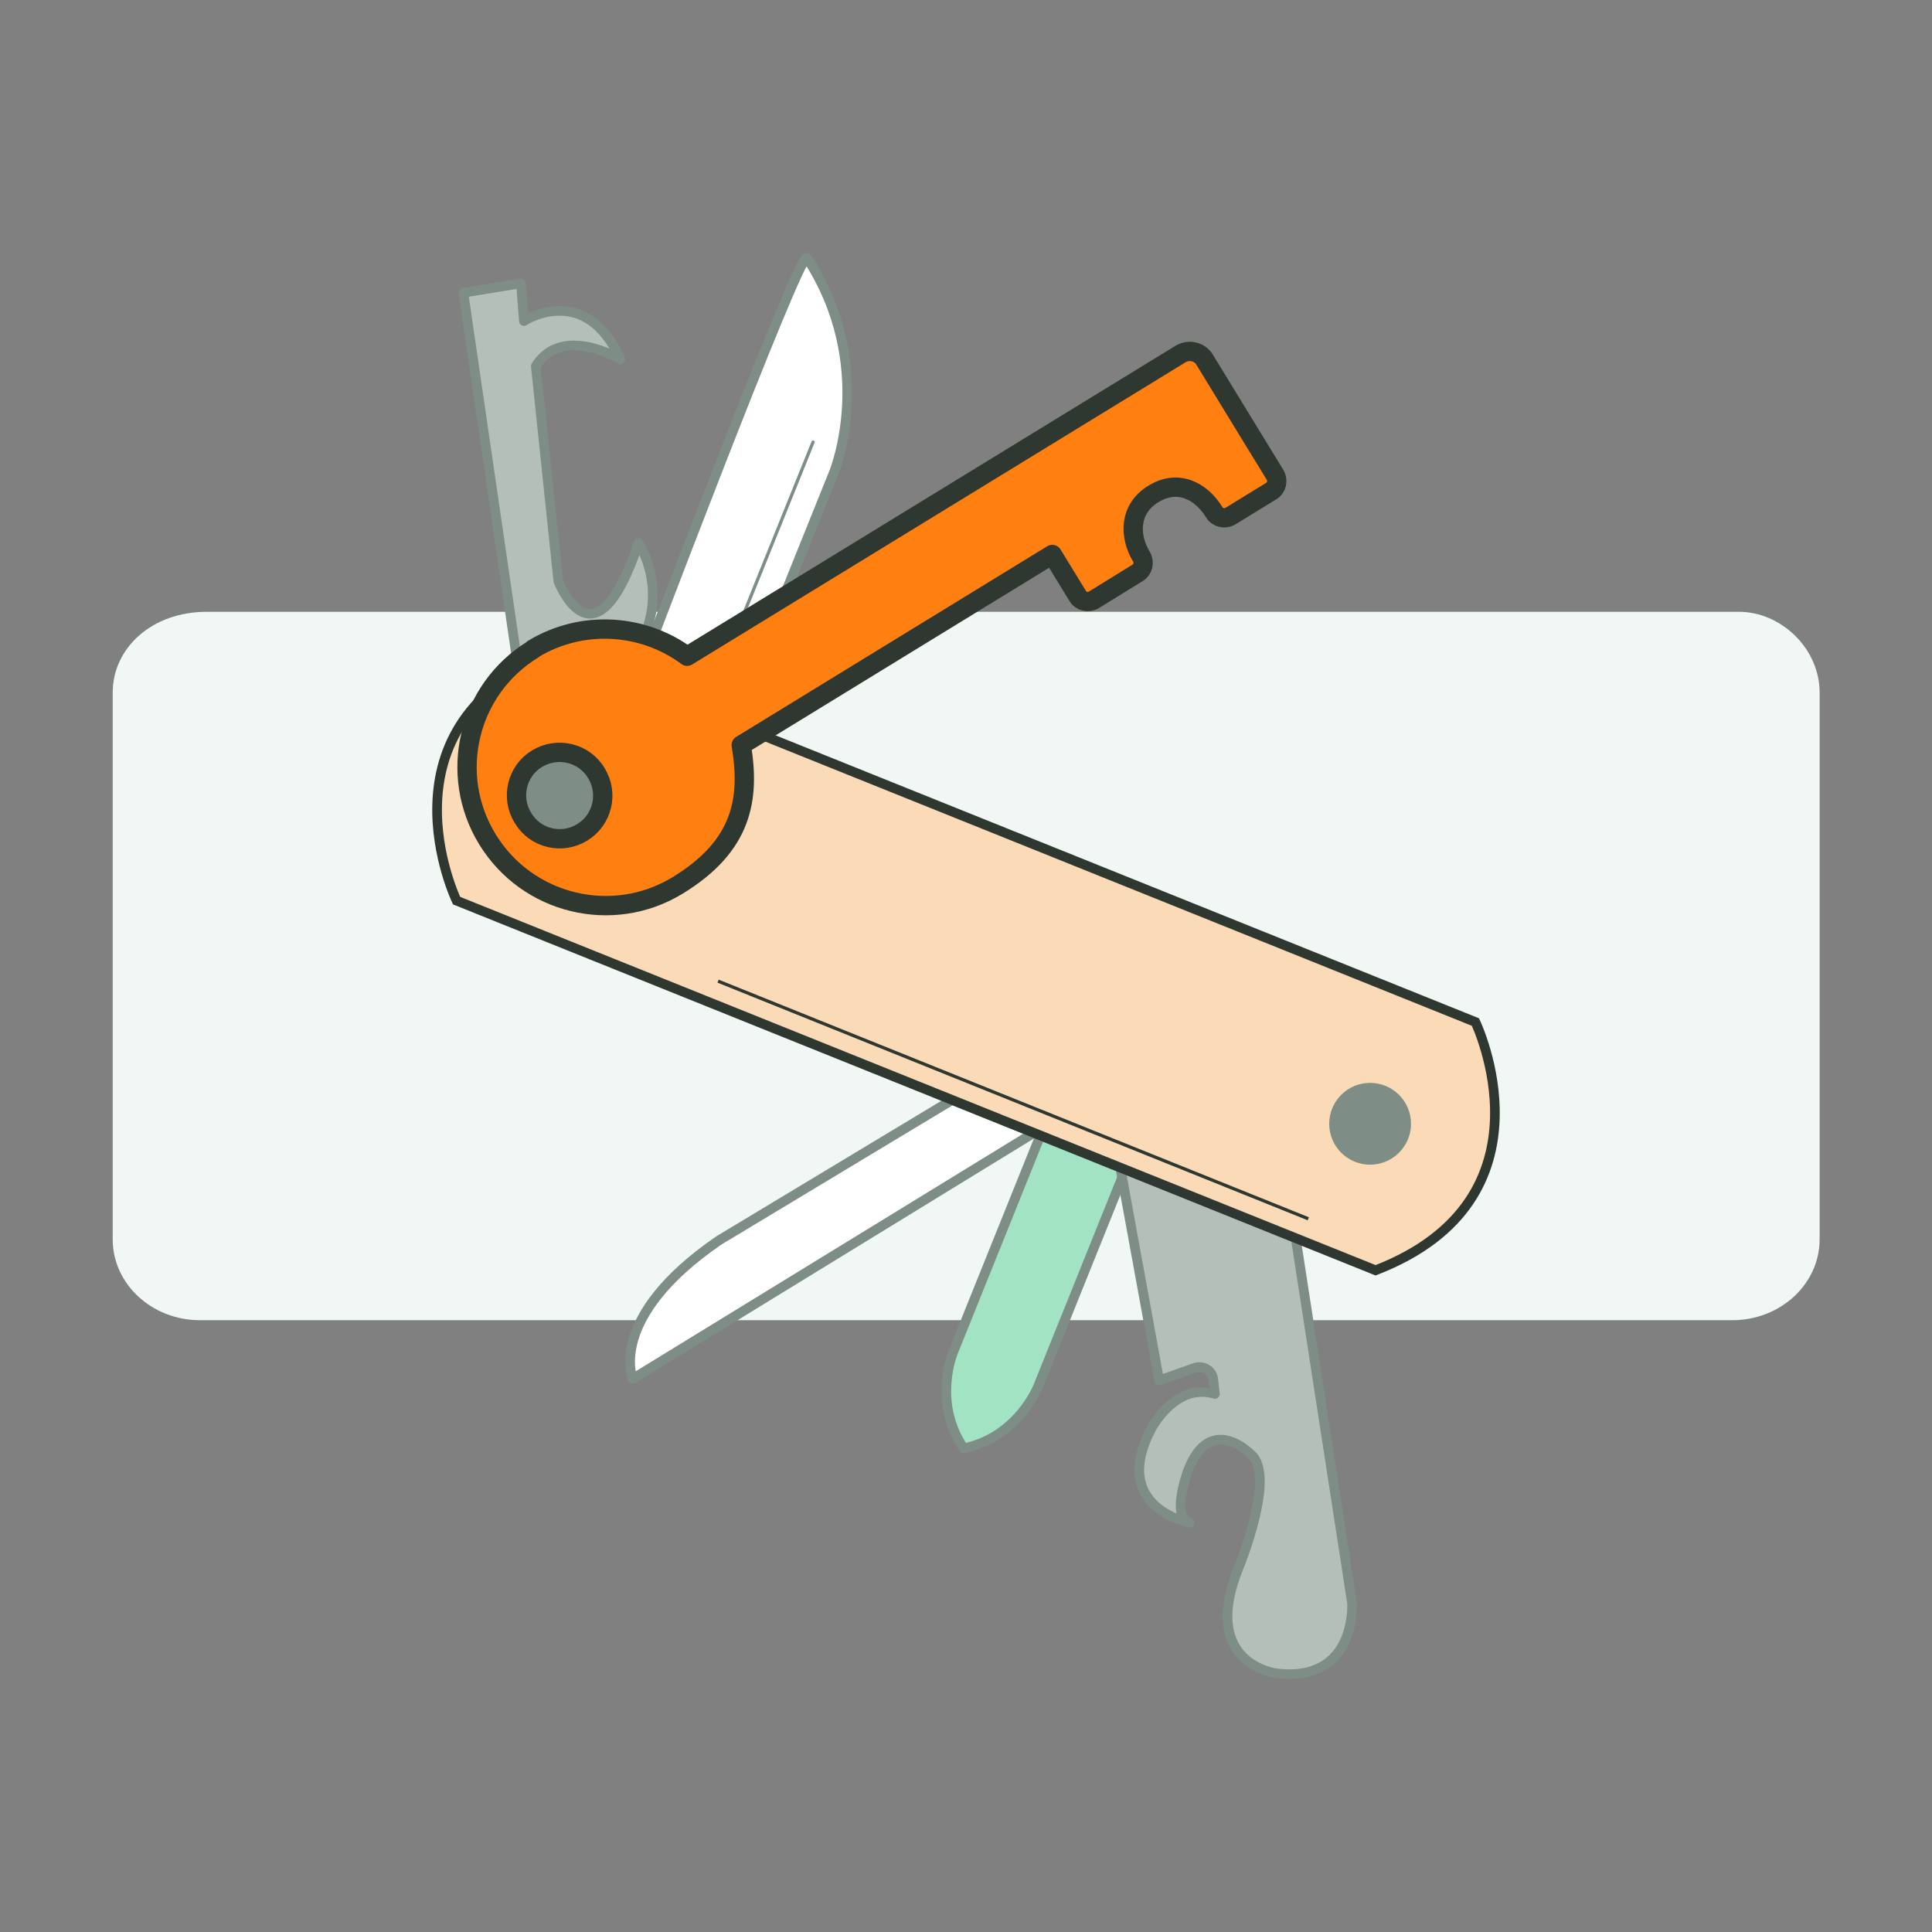
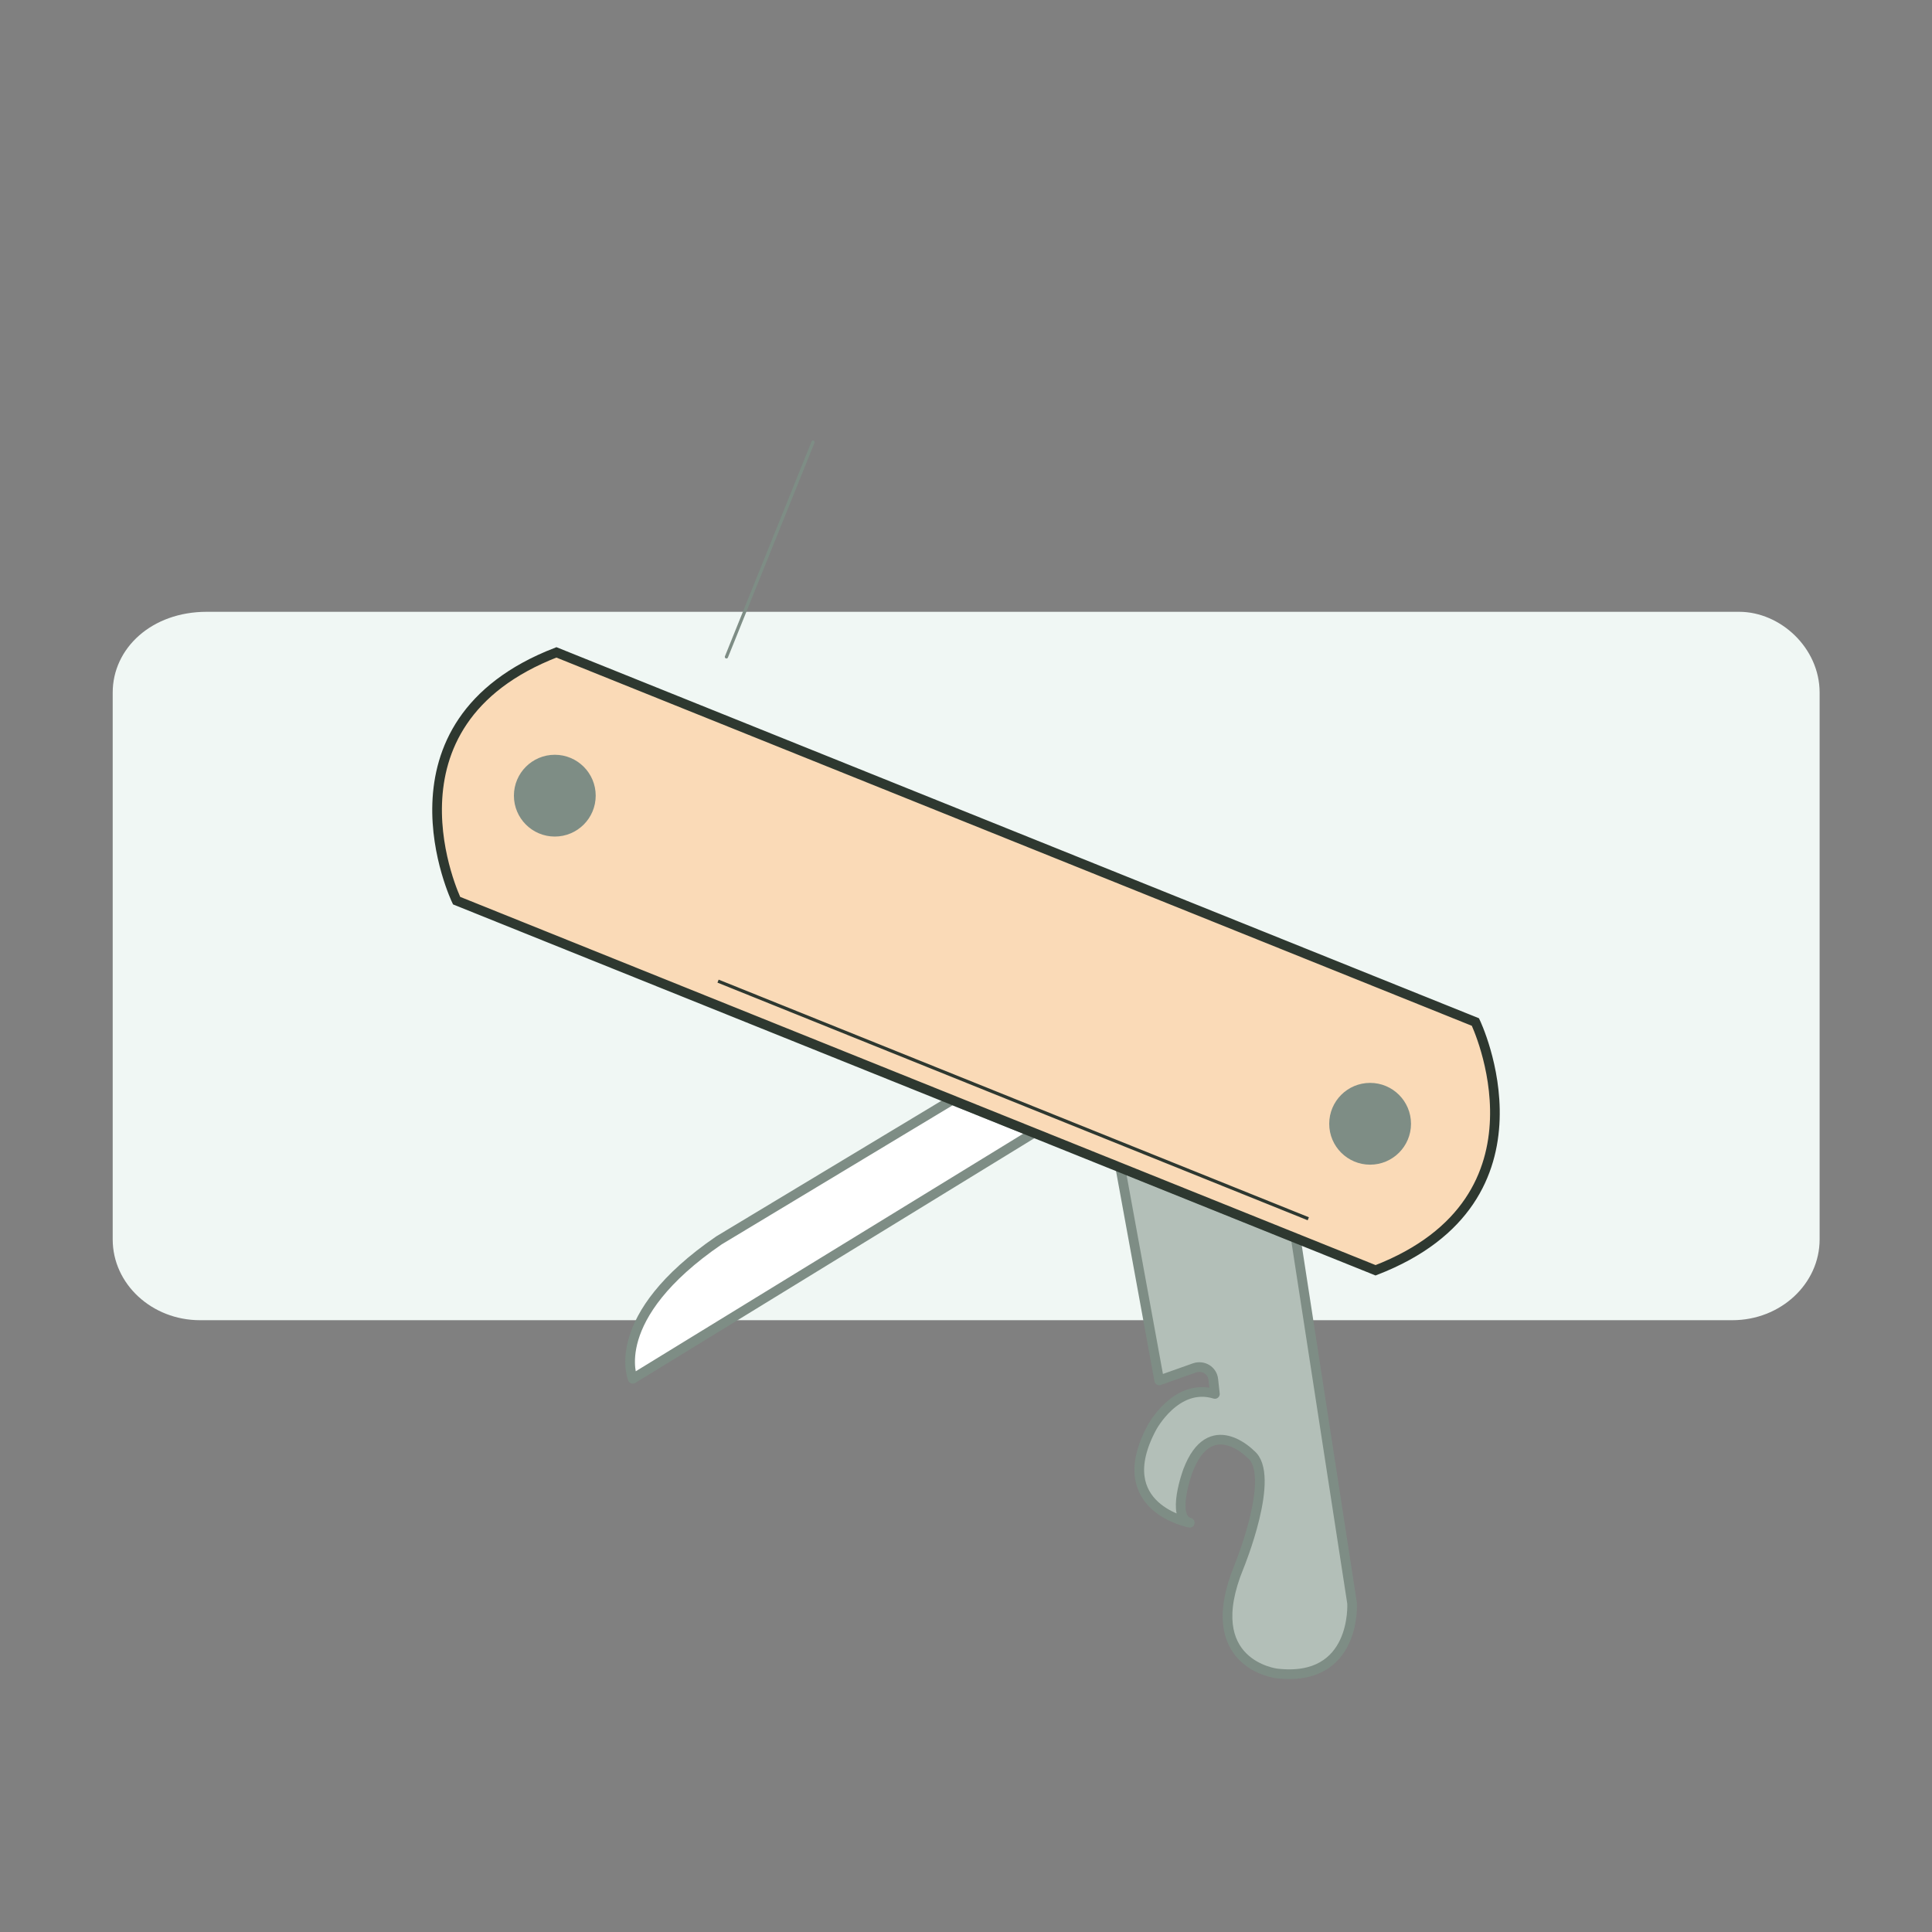
<svg xmlns="http://www.w3.org/2000/svg" id="kpi-icons" viewBox="0 0 600 600">
  <rect x="0" y="0" width="600" height="600" fill="#808080" stroke="none" />
  <defs>
    <style>.cls-4,.cls-6{stroke:#7e8d85;stroke-linecap:round;stroke-linejoin:round}.cls-9{fill:#7e8d85}.cls-4,.cls-6{fill:#b3bfb8;stroke-width:3px}.cls-6{fill:#fff}</style>
  </defs>
  <g id="resourceful">
-     <path id="resourceful-frame" style="fill:none" d="M0 0h600v600H0z" />
    <path id="resourceful-bgBlock" d="M537.9 410H62.1C47.2 410 35 398.8 35 384.9V215.1c0-13.8 12.1-25.1 29.2-25.1h475.9c12.8 0 25 11.2 25 25.1v169.8c0 13.8-12.1 25.1-27.1 25.1z" style="fill:#f0f7f4" />
-     <path class="cls-4" d="M161.1 208.7 143.9 90.9l17.9-2.9.9 11.7s19-12.4 30 11.9c0 0-18.2-11-26.3 2.1l7 66.8s11.2 29.3 24.9-11.9c0 0 15.9 23.8-12.5 46.5l-24.8-6.5z" />
    <path class="cls-6" d="m321.1 351.8-124.6 76.4s-8.1-19.1 26.8-43l72.4-43.6 25.4 10.2z" />
-     <path d="m323.1 352.6-27 67.1s-6.7 15.6 3.2 30.1c17.2-3.6 23.2-19.5 23.2-19.5l27-67.1-26.4-10.6z" style="fill:#a2e3c4;stroke-width:3px;stroke-linecap:round;stroke-linejoin:round;stroke:#7e8d85" />
-     <path class="cls-6" d="M250.6 80.1c-2-3.1-53.3 132.4-53.3 132.4l30.3 12.2 31.5-78.3s13.3-33-8.5-66.3z" />
    <path style="stroke-linecap:round;stroke-linejoin:round;stroke:#7e8d85;fill:none" d="M252.5 137.3 225.6 204" />
    <path class="cls-4" d="m402.4 384.5 17.5 113.4s1.5 24.7-23.4 21.8c0 0-24.2-2.8-11.7-33.2 0 0 11.7-28.5 3.6-34.9 0 0-12.6-13-19.5 5.2 0 0-5.4 14.5.6 16.1 0 0-25.1-4.6-11.8-29.5 0 0 7.5-14.2 19.6-10.5l-.5-4.5c-.3-2.8-3.1-4.5-5.8-3.6l-11 3.9-12.1-66.2 54.4 21.9z" />
    <path d="M458.2 317.4s26.4 54.9-31 77.1L141.8 279.7s-26.4-54.9 31-77.1l285.4 114.8z" style="fill:#fadab7;stroke-width:3px;stroke:#2e3830;stroke-miterlimit:10" />
    <circle class="cls-9" cx="172.3" cy="247.1" r="12.7" />
    <circle class="cls-9" cx="425.5" cy="349" r="12.7" />
-     <path d="M165.5 201.7c-20.2 12.4-26.5 38.8-14.1 59 12.4 20.2 38.8 26.6 59 14.3s22.6-26.9 19.8-43.6l96.6-59.2 7.9 12.9c1 1.7 3.3 2.2 5 1.2l13.6-8.4c1.7-1 2.2-3.3 1.2-5h0c-3.9-6.4-3.9-14.9 3.7-19.5 7.8-4.8 15-.7 18.9 5.7h0c1 1.7 3.3 2.2 5 1.2l12.7-7.8c1.7-1 2.2-3.3 1.2-5l-7.9-12.9h0l-14-22.9c-1.5-2.5-4.8-3.3-7.4-1.8l-153.3 93.9c-13.6-10.1-32.6-11.5-47.9-2.2zm-3.1 52.3c-3.9-6.3-1.9-14.6 4.4-18.4s14.6-1.9 18.4 4.5c3.9 6.3 1.9 14.6-4.4 18.4-6.3 3.9-14.6 1.9-18.4-4.5z" style="fill:#ff7f11;stroke-width:6px;stroke:#2e3830;stroke-linecap:round;stroke-linejoin:round" />
    <path style="stroke:#2e3830;stroke-miterlimit:10;fill:none" d="m223 304.7 183.3 73.8" />
  </g>
</svg>